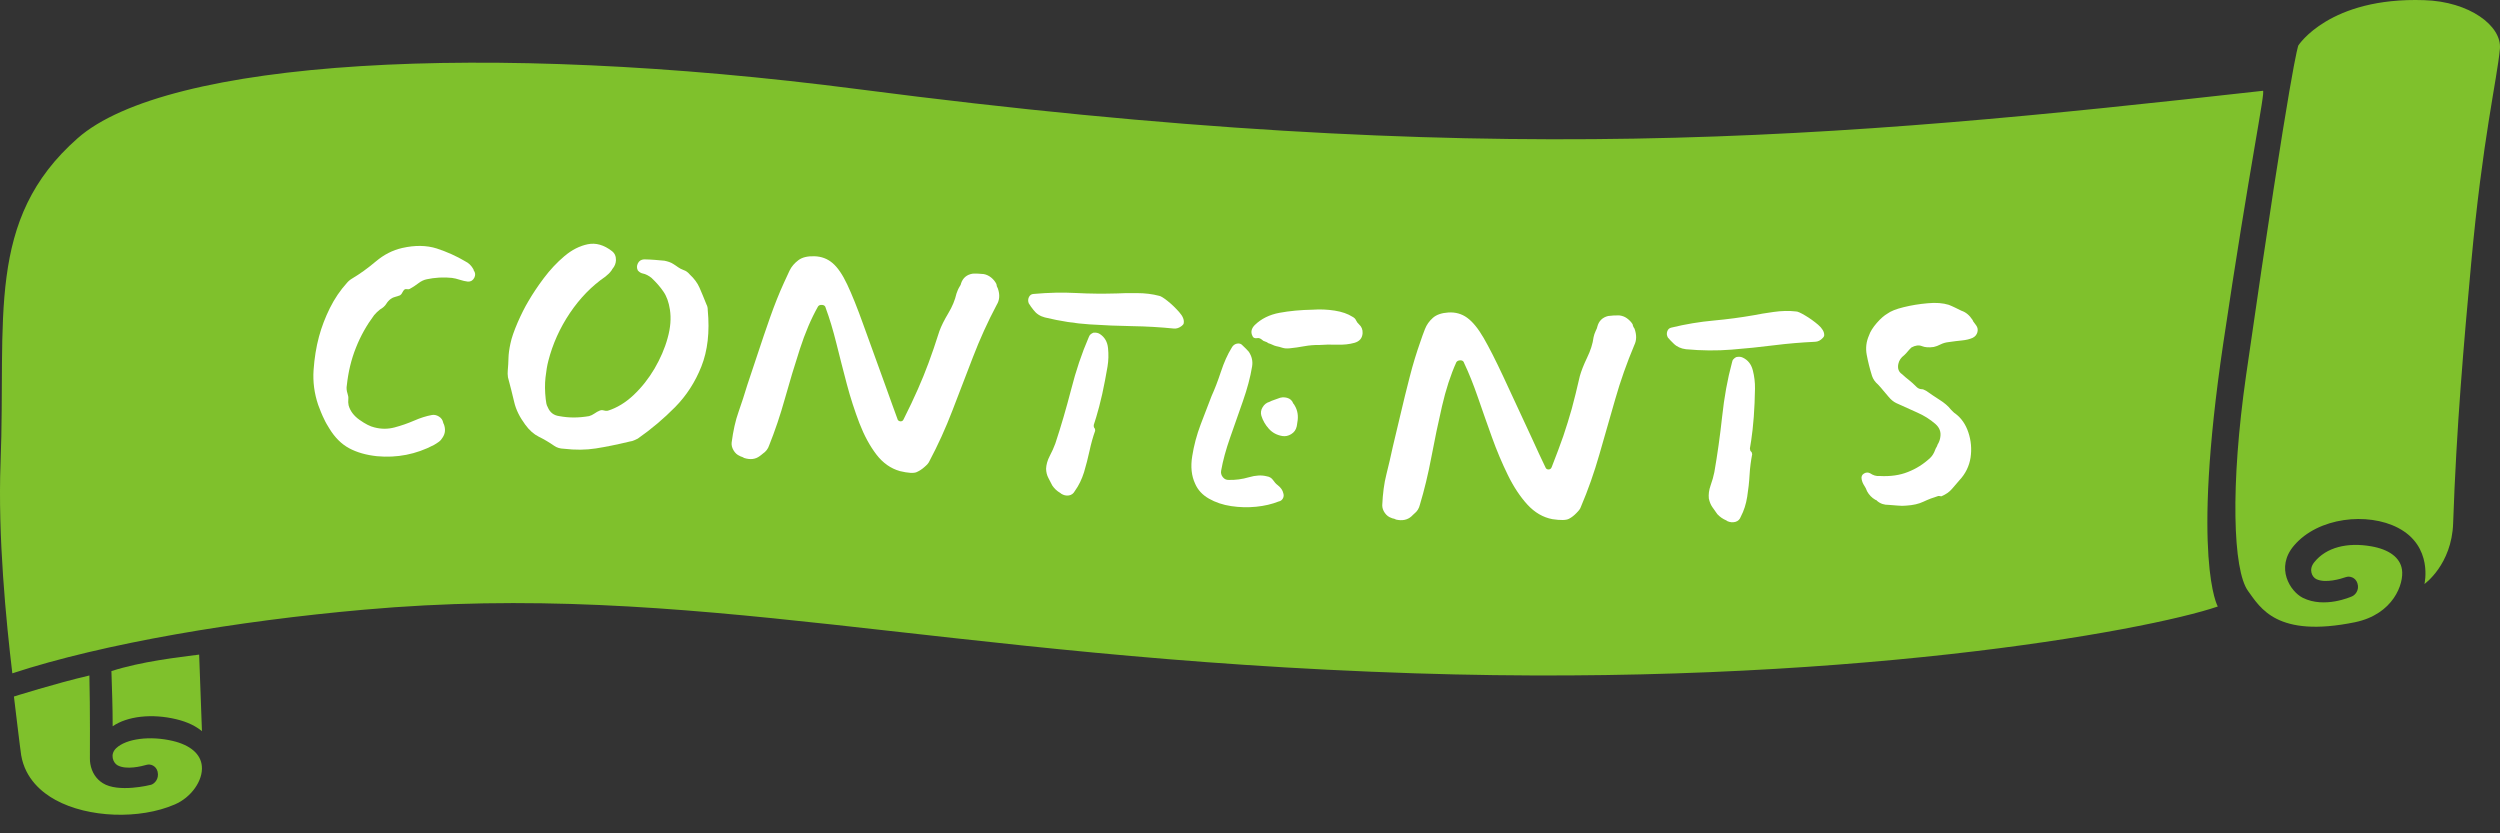
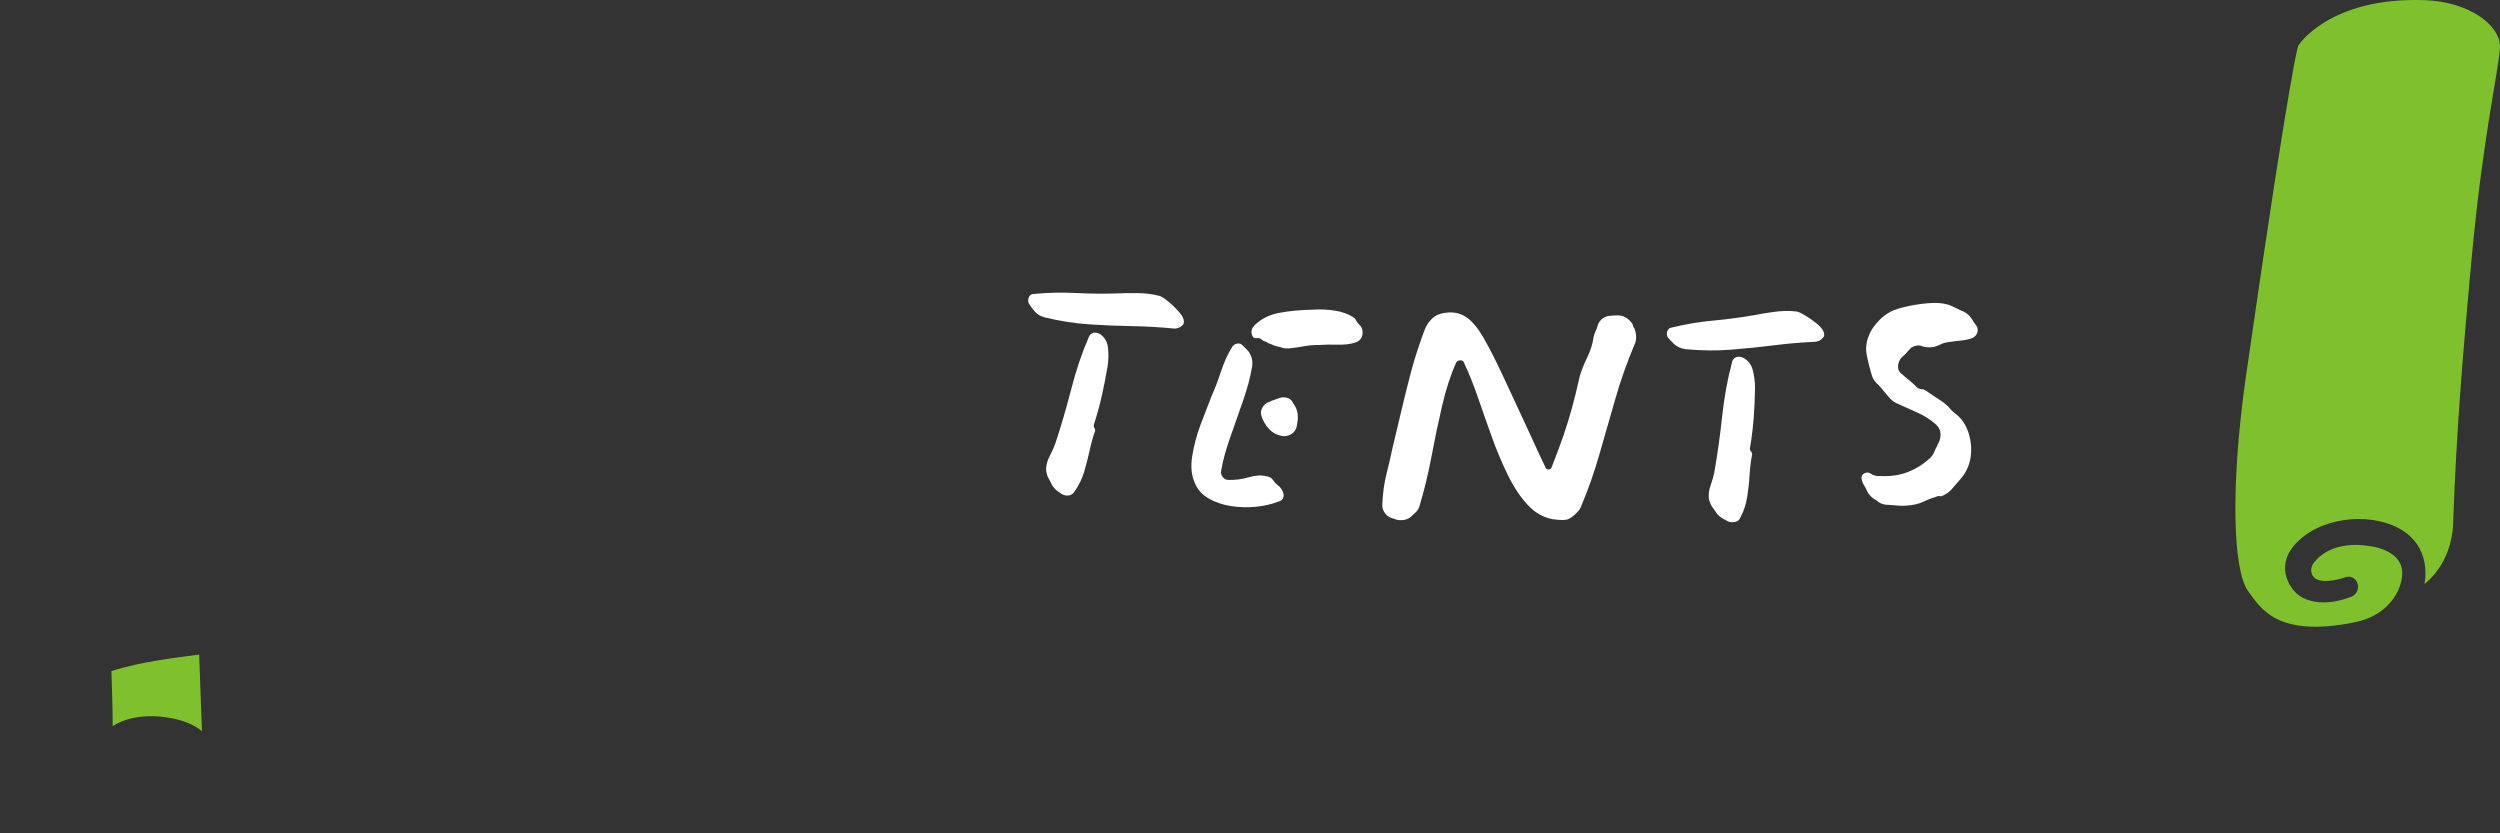
<svg xmlns="http://www.w3.org/2000/svg" width="360px" height="120px" viewBox="0 0 360 120" version="1.1">
  <rect x="0" y="0" width="360" height="120" fill="#333333" stroke="none" />
  <title>h_content</title>
  <g id="Page-1" stroke="none" stroke-width="1" fill="none" fill-rule="evenodd">
    <g id="Group" fill-rule="nonzero">
-       <path d="M25.17,115.841 C20.081,118.042 12.692,117.771 7.991,115.193 C6.05,114.138 3.632,112.148 3.05,108.757 C2.946,108.169 2.006,100.3 2.006,100.3 C2.006,100.3 7.961,98.416 12.872,97.27 C12.991,102.169 12.946,109.118 12.946,109.194 C12.946,109.209 12.946,109.209 12.946,109.224 C12.946,109.48 12.961,109.736 13.006,109.993 C13.215,111.214 13.842,112.178 14.812,112.781 C17.036,114.183 21.603,113.053 21.752,113.008 C22.26,112.857 22.946,112.148 22.693,111.108 C22.469,110.249 21.648,109.978 21.14,110.128 C20.394,110.339 18.17,110.912 16.901,110.189 C16.304,109.842 15.782,108.651 16.722,107.747 C18.17,106.36 21.603,105.923 24.872,106.692 C27.424,107.294 28.917,108.591 29.066,110.324 C29.26,112.405 27.529,114.832 25.17,115.841 Z" id="Path" fill="#7FC12C" />
      <path d="M29.081,105.292 C28.246,104.598 27.082,103.981 25.426,103.58 C21.877,102.716 18.327,103.133 16.224,104.583 C16.224,101.76 16.134,99.631 16.045,96.638 C20.355,95.249 25.605,94.663 28.678,94.262 L29.081,105.292 Z" id="Path" fill="#7FC12C" />
-       <path d="M320.141,49.503 C323.953,23.836 326.265,13.03 325.859,13.075 C263.856,20.004 213.934,24.584 123.773,12.866 C69.484,5.802 23.945,8.675 11.187,19.9 C-2.141,31.633 0.891,45.806 0.08,66.669 C-0.325,77.175 0.891,89.582 1.776,96.96 C14.985,92.62 34.287,89.402 52.343,87.801 C99.953,83.551 134.625,94.715 203.743,96.96 C265.071,98.951 309.109,90.839 319.36,87.337 C319.36,87.337 315.518,80.692 320.141,49.503 Z" id="Path" fill="#7FC12C" />
      <g transform="translate(45.125, 35.097)" fill="#FFFFFF">
-         <path d="M23.082,3.816 C23.337,4.174 23.367,4.532 23.172,4.905 C22.977,5.278 22.678,5.472 22.259,5.457 C21.885,5.412 21.481,5.323 21.076,5.188 C20.672,5.054 20.298,4.965 19.954,4.92 C19.415,4.86 18.816,4.845 18.143,4.875 C17.469,4.92 16.87,4.994 16.347,5.114 C15.942,5.188 15.523,5.382 15.119,5.695 C14.715,6.008 14.296,6.277 13.862,6.515 C13.757,6.56 13.637,6.575 13.503,6.545 C13.368,6.515 13.248,6.53 13.143,6.575 C13.009,6.694 12.889,6.843 12.814,7.022 C12.739,7.201 12.619,7.336 12.485,7.425 C12.26,7.514 12.036,7.589 11.796,7.649 C11.557,7.708 11.347,7.798 11.168,7.932 C10.913,8.111 10.689,8.349 10.494,8.663 C10.299,8.976 10,9.244 9.596,9.468 C9.282,9.721 8.997,9.99 8.758,10.273 C7.68,11.719 6.797,13.285 6.138,14.955 C5.465,16.625 5.031,18.429 4.821,20.368 C4.746,20.756 4.776,21.158 4.926,21.605 C5.016,21.859 5.061,22.127 5.031,22.411 C5.001,22.694 5.016,22.992 5.076,23.276 C5.3,24.081 5.824,24.782 6.647,25.363 C7.47,25.945 8.189,26.317 8.803,26.452 C9.776,26.705 10.733,26.705 11.691,26.452 C12.649,26.198 13.592,25.87 14.49,25.482 C15.404,25.08 16.257,24.811 17.08,24.662 C17.409,24.603 17.754,24.677 18.083,24.886 C18.427,25.095 18.622,25.393 18.697,25.766 C18.697,25.84 18.726,25.9 18.771,25.93 C19.056,26.66 19.011,27.316 18.607,27.913 C18.472,28.151 18.292,28.36 18.068,28.524 C17.843,28.688 17.589,28.852 17.349,28.986 C14.79,30.328 12.051,30.865 9.162,30.597 C7.605,30.433 6.258,30.045 5.15,29.449 C4.043,28.852 3.085,27.898 2.306,26.616 C2.172,26.407 2.037,26.183 1.902,25.945 C1.768,25.706 1.648,25.482 1.558,25.274 C1.423,25.02 1.274,24.677 1.094,24.245 C0.929,23.812 0.795,23.469 0.69,23.201 C0.136,21.561 -0.088,19.876 0.031,18.176 C0.151,16.476 0.406,14.866 0.81,13.375 C1.184,11.988 1.708,10.616 2.381,9.259 C3.055,7.902 3.878,6.694 4.836,5.636 C4.941,5.516 5.046,5.397 5.18,5.293 C5.3,5.188 5.435,5.099 5.584,5.009 C6.692,4.353 7.83,3.533 8.997,2.549 C10.165,1.565 11.422,0.924 12.799,0.611 C14.655,0.193 16.302,0.223 17.768,0.685 C19.22,1.162 20.597,1.774 21.87,2.534 C22.349,2.758 22.738,3.131 23.052,3.682 C23.052,3.742 23.067,3.787 23.082,3.816 Z" id="Path" />
-         <path d="M56.79,9.542 C57.09,12.704 56.775,15.402 55.877,17.669 C54.979,19.935 53.707,21.889 52.09,23.529 C50.474,25.169 48.678,26.69 46.717,28.062 C46.567,28.137 46.387,28.211 46.208,28.301 C46.013,28.39 45.804,28.45 45.579,28.479 C43.723,28.927 42.092,29.255 40.67,29.479 C39.248,29.702 37.721,29.717 36.074,29.523 C35.506,29.508 35.042,29.359 34.667,29.091 C33.934,28.584 33.201,28.151 32.467,27.794 C31.749,27.436 31.09,26.854 30.506,26.049 C29.713,24.975 29.174,23.902 28.92,22.798 C28.665,21.71 28.366,20.517 28.022,19.235 C27.992,19.041 27.977,18.877 27.977,18.728 C27.977,18.579 27.992,18.429 27.992,18.28 C28.052,17.639 28.081,17.043 28.096,16.461 C28.111,15.88 28.201,15.179 28.381,14.359 C28.546,13.539 28.905,12.54 29.414,11.347 C29.938,10.154 30.446,9.14 30.955,8.29 C31.554,7.261 32.288,6.143 33.186,4.95 C34.084,3.757 35.072,2.698 36.149,1.789 C37.227,0.879 38.35,0.312 39.517,0.074 C40.685,-0.165 41.852,0.178 42.99,1.058 C43.394,1.371 43.588,1.803 43.573,2.37 C43.558,2.817 43.394,3.235 43.094,3.593 C43.05,3.623 43.02,3.682 43.005,3.727 C42.99,3.787 42.96,3.831 42.915,3.861 C42.72,4.159 42.421,4.443 42.047,4.741 C40.086,6.083 38.394,7.828 36.943,9.975 C35.491,12.137 34.458,14.433 33.829,16.894 C33.665,17.52 33.53,18.325 33.425,19.279 C33.32,20.234 33.335,21.263 33.455,22.351 C33.485,22.575 33.515,22.783 33.545,22.977 C33.575,23.171 33.65,23.35 33.754,23.544 C34.069,24.304 34.623,24.722 35.416,24.826 C36.134,24.96 36.823,25.02 37.496,25.02 C38.17,25.02 38.903,24.96 39.697,24.826 C39.966,24.752 40.221,24.632 40.475,24.453 C40.73,24.275 40.984,24.125 41.253,24.021 C41.448,23.947 41.628,23.947 41.822,24.006 C42.002,24.066 42.196,24.081 42.391,24.051 C43.723,23.633 44.965,22.873 46.118,21.784 C47.271,20.696 48.273,19.428 49.127,17.982 C49.965,16.536 50.608,15.074 51.013,13.583 C51.432,12.092 51.536,10.735 51.342,9.483 C51.177,8.424 50.878,7.574 50.414,6.903 C49.965,6.232 49.381,5.576 48.693,4.92 C48.513,4.771 48.303,4.637 48.079,4.517 C47.854,4.398 47.63,4.323 47.405,4.279 C47.181,4.234 46.956,4.1 46.732,3.861 C46.552,3.518 46.552,3.175 46.732,2.817 C46.911,2.46 47.211,2.281 47.615,2.251 C48.139,2.266 48.663,2.281 49.172,2.325 C49.68,2.355 50.144,2.4 50.549,2.445 C50.773,2.489 50.998,2.549 51.222,2.624 C51.447,2.698 51.656,2.803 51.836,2.922 C52.09,3.086 52.33,3.235 52.524,3.384 C52.734,3.533 53.003,3.682 53.333,3.802 C53.632,3.891 53.931,4.1 54.216,4.443 C54.844,5.024 55.308,5.651 55.608,6.336 C55.907,7.022 56.236,7.813 56.596,8.722 C56.745,8.991 56.79,9.244 56.79,9.542 Z" id="Path" />
-         <path d="M98.402,8.797 C97.114,11.227 95.977,13.732 94.974,16.342 C93.971,18.951 92.983,21.516 92.01,24.051 C91.037,26.586 89.93,29.016 88.702,31.328 C88.597,31.581 88.358,31.849 87.984,32.163 C87.654,32.461 87.265,32.714 86.861,32.893 C86.457,33.072 85.649,33.027 84.466,32.744 C83.149,32.371 82.011,31.581 81.068,30.343 C80.125,29.106 79.317,27.615 78.629,25.84 C77.955,24.066 77.341,22.202 76.818,20.219 C76.294,18.236 75.8,16.297 75.321,14.374 C74.842,12.45 74.333,10.75 73.779,9.259 C73.734,8.991 73.569,8.842 73.285,8.812 C73.001,8.782 72.791,8.856 72.671,9.035 C71.684,10.78 70.815,12.823 70.052,15.179 C69.289,17.535 68.57,19.906 67.897,22.321 C67.223,24.737 66.46,26.973 65.636,29.031 C65.472,29.538 65.157,29.941 64.708,30.239 C64.663,30.269 64.604,30.328 64.529,30.388 C64.439,30.448 64.364,30.522 64.274,30.582 C63.661,31.044 62.912,31.134 62.029,30.85 C61.894,30.761 61.76,30.701 61.655,30.671 C61.55,30.642 61.46,30.597 61.385,30.552 C61.026,30.403 60.727,30.135 60.502,29.747 C60.278,29.359 60.188,28.986 60.233,28.614 C60.457,26.944 60.772,25.482 61.221,24.23 C61.655,22.977 62.089,21.68 62.493,20.323 C62.942,19.011 63.436,17.505 64.005,15.79 C64.574,14.075 65.157,12.331 65.786,10.556 C66.415,8.782 67.073,7.127 67.762,5.621 C68.016,5.039 68.286,4.458 68.57,3.876 C68.855,3.28 69.289,2.788 69.842,2.37 C70.396,1.953 71.16,1.774 72.148,1.803 C73.165,1.833 74.033,2.161 74.767,2.788 C75.5,3.414 76.204,4.443 76.877,5.874 C77.551,7.306 78.329,9.229 79.197,11.66 C80.066,14.09 81.158,17.102 82.475,20.711 C82.79,21.605 83.089,22.44 83.374,23.216 C83.643,23.976 83.897,24.632 84.092,25.184 C84.137,25.423 84.287,25.542 84.511,25.572 C84.736,25.602 84.9,25.497 84.99,25.289 C85.813,23.648 86.502,22.202 87.041,20.964 C87.595,19.727 88.103,18.459 88.582,17.177 C89.061,15.895 89.585,14.359 90.154,12.569 C90.424,11.839 90.843,10.989 91.426,10.02 C92.01,9.05 92.399,8.096 92.609,7.171 C92.669,7.022 92.714,6.888 92.774,6.739 C92.833,6.59 92.893,6.456 92.983,6.307 C93.163,6.023 93.267,5.829 93.267,5.71 C93.537,4.905 94.106,4.443 94.944,4.309 C95.213,4.294 95.468,4.294 95.737,4.309 C96.007,4.323 96.261,4.338 96.531,4.368 C96.935,4.443 97.294,4.622 97.608,4.875 C97.923,5.129 98.177,5.442 98.357,5.8 C98.372,6.023 98.446,6.247 98.566,6.441 C98.88,7.336 98.821,8.126 98.402,8.797 Z" id="Path" />
        <path d="M125.329,11.451 C125.314,11.57 125.224,11.69 125.06,11.824 C124.685,12.122 124.296,12.256 123.892,12.211 C121.946,12.018 119.956,11.898 117.95,11.869 C115.929,11.839 113.879,11.749 111.798,11.615 C109.717,11.481 107.562,11.153 105.347,10.616 C104.643,10.437 104.104,10.079 103.7,9.542 C103.566,9.378 103.446,9.214 103.326,9.05 C103.206,8.886 103.101,8.722 103.012,8.573 C102.892,8.26 102.907,7.962 103.042,7.678 C103.191,7.395 103.401,7.246 103.715,7.231 C105.856,7.037 107.891,6.993 109.852,7.097 C111.813,7.201 113.774,7.216 115.75,7.157 C116.468,7.112 117.426,7.097 118.593,7.112 C119.761,7.112 120.824,7.246 121.782,7.5 C122.006,7.529 122.41,7.768 123.009,8.245 C123.608,8.722 124.162,9.259 124.685,9.855 C125.209,10.437 125.419,10.974 125.329,11.451 Z M113.998,19.682 C113.744,21.054 113.459,22.306 113.16,23.44 C112.861,24.573 112.591,25.453 112.382,26.079 C112.352,26.302 112.397,26.452 112.472,26.541 C112.561,26.631 112.591,26.765 112.576,26.944 C112.262,27.808 111.993,28.778 111.768,29.821 C111.543,30.865 111.274,31.894 110.975,32.908 C110.66,33.907 110.226,34.817 109.643,35.622 C109.448,35.98 109.164,36.189 108.789,36.248 C108.4,36.308 108.041,36.218 107.682,35.995 C107.652,35.95 107.622,35.935 107.607,35.935 C107.592,35.935 107.562,35.905 107.532,35.875 C107.068,35.607 106.694,35.249 106.394,34.802 C106.2,34.444 106.02,34.071 105.826,33.698 C105.631,33.326 105.526,32.893 105.511,32.401 C105.541,31.805 105.706,31.193 106.035,30.567 C106.365,29.941 106.634,29.344 106.844,28.763 C107.667,26.288 108.415,23.693 109.119,20.994 C109.807,18.295 110.645,15.79 111.648,13.479 C111.708,13.3 111.798,13.151 111.918,13.046 C112.037,12.942 112.187,12.868 112.337,12.808 C112.711,12.778 113.025,12.838 113.28,13.017 C113.953,13.464 114.343,14.135 114.432,15.03 C114.522,15.924 114.507,16.819 114.357,17.699 C114.193,18.579 114.088,19.25 113.998,19.682 Z" id="Shape" />
        <path d="M139.669,35.92 C139.758,36.189 139.743,36.442 139.609,36.681 C139.474,36.919 139.279,37.068 139.01,37.113 C138.037,37.501 136.959,37.754 135.762,37.874 C134.564,37.993 133.367,37.963 132.169,37.784 C130.972,37.605 129.909,37.247 128.966,36.71 C128.023,36.174 127.365,35.458 126.976,34.563 C126.452,33.445 126.302,32.118 126.556,30.582 C126.796,29.061 127.2,27.525 127.784,25.989 C128.368,24.453 128.891,23.097 129.341,21.934 C129.79,20.949 130.239,19.786 130.688,18.429 C131.137,17.072 131.646,15.939 132.199,15.045 C132.379,14.687 132.634,14.463 132.978,14.388 C133.322,14.314 133.606,14.403 133.801,14.642 C133.981,14.806 134.13,14.955 134.28,15.104 C134.415,15.253 134.564,15.402 134.699,15.552 C135.148,16.223 135.298,16.923 135.178,17.669 C134.924,19.235 134.475,20.89 133.861,22.649 C133.247,24.409 132.634,26.153 132.02,27.898 C131.406,29.643 130.972,31.238 130.718,32.684 C130.658,33.012 130.733,33.326 130.957,33.609 C131.182,33.892 131.466,34.026 131.81,34.012 C132.783,34.041 133.756,33.907 134.729,33.624 C135.687,33.341 136.54,33.296 137.289,33.49 C137.693,33.549 137.992,33.743 138.187,34.026 C138.381,34.31 138.606,34.578 138.89,34.787 C139.324,35.13 139.579,35.503 139.669,35.92 Z M151.089,12.882 C151.044,13.598 150.655,14.06 149.922,14.269 C149.188,14.478 148.35,14.567 147.407,14.538 C146.464,14.508 145.611,14.523 144.862,14.582 C144.144,14.567 143.411,14.627 142.677,14.761 C141.929,14.895 141.24,15 140.597,15.059 C140.177,15.104 139.833,15.074 139.549,14.985 C139.279,14.895 138.965,14.806 138.636,14.746 C138.456,14.702 138.262,14.627 138.082,14.538 C137.902,14.448 137.723,14.388 137.528,14.329 C137.378,14.21 137.214,14.12 137.034,14.075 C136.855,14.031 136.705,13.941 136.6,13.822 C136.346,13.613 136.106,13.539 135.882,13.598 C135.537,13.643 135.313,13.539 135.223,13.27 C134.954,12.733 135.073,12.211 135.552,11.719 C136.48,10.81 137.678,10.213 139.13,9.945 C140.582,9.677 142.183,9.527 143.919,9.498 C144.982,9.423 146.03,9.468 147.078,9.632 C148.125,9.796 148.964,10.094 149.622,10.512 C149.877,10.646 150.056,10.81 150.146,11.033 C150.236,11.242 150.386,11.436 150.565,11.6 C150.939,11.928 151.119,12.361 151.089,12.882 Z M141.689,25.751 C141.674,25.87 141.659,25.96 141.644,26.064 C141.614,26.153 141.599,26.243 141.599,26.317 C141.495,26.795 141.225,27.167 140.806,27.421 C140.387,27.674 139.968,27.764 139.519,27.689 C138.74,27.555 138.097,27.212 137.588,26.645 C137.079,26.079 136.72,25.453 136.51,24.767 C136.39,24.349 136.45,23.932 136.69,23.544 C136.929,23.141 137.259,22.888 137.678,22.769 C137.872,22.664 138.082,22.575 138.321,22.5 C138.546,22.426 138.74,22.351 138.905,22.291 C139.339,22.098 139.773,22.068 140.207,22.187 C140.656,22.306 140.956,22.59 141.105,23.007 C141.135,23.052 141.18,23.082 141.21,23.126 C141.24,23.171 141.285,23.231 141.315,23.305 C141.734,24.006 141.869,24.826 141.689,25.751 Z" id="Shape" />
        <path d="M190.216,14.597 C189.153,17.132 188.225,19.727 187.462,22.411 C186.698,25.095 185.935,27.749 185.186,30.343 C184.438,32.953 183.555,35.473 182.522,37.888 C182.447,38.157 182.223,38.44 181.878,38.783 C181.564,39.111 181.22,39.394 180.816,39.603 C180.412,39.827 179.618,39.842 178.421,39.663 C177.074,39.409 175.876,38.709 174.829,37.575 C173.781,36.427 172.838,35.011 172,33.296 C171.161,31.581 170.398,29.777 169.709,27.853 C169.021,25.93 168.347,24.036 167.704,22.157 C167.06,20.293 166.401,18.638 165.713,17.192 C165.638,16.923 165.473,16.789 165.189,16.789 C164.905,16.789 164.71,16.879 164.59,17.058 C163.767,18.877 163.079,20.994 162.525,23.395 C161.971,25.795 161.462,28.241 160.998,30.701 C160.534,33.162 159.98,35.458 159.337,37.59 C159.217,38.112 158.947,38.545 158.528,38.873 C158.483,38.902 158.438,38.962 158.349,39.037 C158.274,39.111 158.199,39.186 158.124,39.26 C157.555,39.767 156.807,39.931 155.909,39.722 C155.759,39.648 155.624,39.588 155.52,39.573 C155.415,39.558 155.31,39.529 155.235,39.484 C154.861,39.365 154.547,39.126 154.292,38.768 C154.038,38.41 153.918,38.038 153.918,37.665 C153.993,35.98 154.188,34.489 154.517,33.206 C154.846,31.924 155.145,30.582 155.445,29.21 C155.774,27.868 156.133,26.317 156.552,24.558 C156.957,22.798 157.406,21.009 157.87,19.19 C158.334,17.356 158.858,15.671 159.411,14.105 C159.606,13.509 159.831,12.897 160.07,12.286 C160.309,11.675 160.684,11.138 161.208,10.676 C161.731,10.213 162.48,9.96 163.453,9.9 C164.471,9.841 165.369,10.094 166.147,10.661 C166.925,11.227 167.719,12.182 168.512,13.553 C169.305,14.925 170.248,16.774 171.341,19.115 C172.419,21.456 173.781,24.379 175.397,27.853 C175.801,28.718 176.161,29.523 176.505,30.269 C176.849,31.014 177.149,31.641 177.403,32.163 C177.478,32.386 177.628,32.506 177.852,32.506 C178.077,32.506 178.226,32.401 178.316,32.177 C178.99,30.463 179.543,28.972 179.993,27.689 C180.427,26.407 180.831,25.095 181.205,23.782 C181.564,22.455 181.953,20.89 182.372,19.056 C182.582,18.31 182.926,17.43 183.42,16.401 C183.914,15.388 184.228,14.403 184.348,13.464 C184.393,13.315 184.423,13.166 184.468,13.017 C184.513,12.868 184.573,12.718 184.648,12.569 C184.797,12.271 184.887,12.062 184.887,11.958 C185.097,11.138 185.606,10.616 186.444,10.407 C186.713,10.377 186.968,10.348 187.237,10.333 C187.506,10.318 187.761,10.318 188.03,10.318 C188.449,10.362 188.824,10.497 189.153,10.735 C189.482,10.974 189.767,11.257 189.976,11.6 C190.006,11.824 190.096,12.033 190.246,12.226 C190.56,13.106 190.56,13.896 190.216,14.597 Z" id="Path" />
        <path d="M217.562,13.166 C217.562,13.285 217.503,13.419 217.353,13.568 C217.024,13.926 216.664,14.105 216.245,14.12 C214.299,14.21 212.309,14.374 210.303,14.627 C208.297,14.881 206.261,15.089 204.181,15.253 C202.1,15.417 199.915,15.402 197.655,15.194 C196.936,15.104 196.338,14.836 195.874,14.374 C195.724,14.224 195.574,14.09 195.44,13.941 C195.305,13.792 195.17,13.658 195.05,13.509 C194.886,13.211 194.856,12.912 194.961,12.614 C195.065,12.316 195.26,12.137 195.559,12.077 C197.64,11.57 199.661,11.242 201.621,11.063 C203.567,10.884 205.513,10.631 207.459,10.288 C208.162,10.139 209.105,9.99 210.258,9.826 C211.41,9.662 212.488,9.632 213.476,9.751 C213.701,9.736 214.135,9.93 214.793,10.318 C215.452,10.705 216.081,11.153 216.694,11.675 C217.278,12.182 217.577,12.689 217.562,13.166 Z M207.534,22.933 C207.474,24.319 207.384,25.602 207.249,26.765 C207.115,27.928 206.98,28.837 206.86,29.479 C206.875,29.702 206.92,29.851 207.025,29.926 C207.115,30 207.175,30.12 207.19,30.314 C207.01,31.223 206.875,32.207 206.815,33.281 C206.755,34.354 206.636,35.413 206.471,36.442 C206.306,37.486 206.007,38.44 205.543,39.32 C205.408,39.693 205.154,39.946 204.78,40.051 C204.405,40.155 204.031,40.125 203.642,39.961 C203.597,39.931 203.567,39.901 203.552,39.901 C203.537,39.901 203.507,39.887 203.462,39.842 C202.969,39.633 202.534,39.335 202.175,38.947 C201.936,38.619 201.696,38.276 201.457,37.933 C201.217,37.59 201.053,37.173 200.948,36.696 C200.888,36.099 200.963,35.473 201.202,34.802 C201.442,34.131 201.621,33.505 201.741,32.893 C202.19,30.328 202.564,27.659 202.864,24.886 C203.163,22.112 203.627,19.518 204.286,17.087 C204.316,16.894 204.376,16.744 204.495,16.625 C204.6,16.506 204.735,16.401 204.884,16.327 C205.259,16.237 205.573,16.267 205.842,16.401 C206.576,16.744 207.055,17.356 207.279,18.221 C207.504,19.085 207.609,19.98 207.594,20.875 C207.564,21.814 207.549,22.485 207.534,22.933 Z" id="Shape" />
        <path d="M239.446,11.764 C239.655,12.047 239.715,12.375 239.625,12.733 C239.521,13.106 239.296,13.375 238.937,13.553 C238.503,13.747 237.994,13.867 237.41,13.926 C236.826,13.986 236.183,14.06 235.479,14.165 C235.06,14.21 234.686,14.314 234.327,14.493 C233.967,14.672 233.638,14.806 233.339,14.866 C232.635,14.97 232.066,14.925 231.632,14.746 C231.198,14.567 230.689,14.627 230.121,14.94 C229.986,15.059 229.821,15.238 229.627,15.462 C229.447,15.686 229.267,15.88 229.088,16.044 C228.624,16.387 228.339,16.804 228.235,17.311 C228.1,17.967 228.28,18.459 228.773,18.787 C229.103,19.1 229.447,19.384 229.791,19.652 C230.136,19.921 230.45,20.219 230.749,20.517 C231.004,20.8 231.273,20.934 231.587,20.949 C231.737,20.934 231.947,21.009 232.231,21.173 C232.845,21.605 233.488,22.038 234.162,22.47 C234.851,22.903 235.404,23.365 235.823,23.902 C235.898,23.976 236.003,24.066 236.108,24.185 C236.213,24.304 236.332,24.394 236.452,24.468 C237.305,25.11 237.934,26.004 238.323,27.182 C238.712,28.345 238.817,29.553 238.637,30.791 C238.443,32.028 237.904,33.132 237.021,34.071 C236.677,34.474 236.317,34.891 235.943,35.324 C235.569,35.756 235.09,36.084 234.506,36.338 C234.476,36.382 234.401,36.382 234.282,36.353 C234.162,36.323 234.072,36.323 233.997,36.323 C233.264,36.546 232.545,36.815 231.857,37.143 C231.168,37.471 230.36,37.65 229.417,37.709 C228.998,37.754 228.594,37.754 228.175,37.709 C227.756,37.68 227.322,37.635 226.858,37.605 C226.214,37.62 225.645,37.441 225.166,37.024 C225.121,36.949 225.076,36.919 225.046,36.919 C225.016,36.919 224.972,36.904 224.927,36.874 C224.642,36.71 224.418,36.532 224.223,36.323 C224.029,36.114 223.864,35.89 223.729,35.637 C223.624,35.339 223.49,35.07 223.31,34.802 C223.131,34.533 223.011,34.235 222.951,33.907 C222.876,33.534 222.996,33.266 223.295,33.087 C223.595,32.908 223.894,32.908 224.178,33.057 C224.612,33.355 225.061,33.49 225.51,33.445 C227.067,33.534 228.444,33.341 229.627,32.863 C230.809,32.401 231.872,31.73 232.815,30.85 C233.129,30.552 233.369,30.164 233.548,29.657 C233.608,29.508 233.668,29.374 233.743,29.27 C233.803,29.165 233.848,29.061 233.878,28.942 C234.102,28.584 234.237,28.211 234.282,27.838 C234.401,27.108 234.177,26.496 233.593,25.974 C232.815,25.289 231.932,24.737 230.944,24.304 C229.956,23.872 228.953,23.41 227.935,22.947 C227.531,22.754 227.172,22.455 226.828,22.038 C226.573,21.755 226.334,21.471 226.094,21.173 C225.855,20.875 225.6,20.577 225.301,20.263 C224.897,19.921 224.612,19.518 224.448,19.041 C224.118,17.982 223.864,16.968 223.684,15.999 C223.505,15.045 223.609,14.105 224.014,13.196 C224.193,12.659 224.567,12.062 225.121,11.421 C225.675,10.78 226.199,10.333 226.663,10.064 C227.127,9.721 227.89,9.408 228.983,9.14 C230.076,8.871 231.228,8.678 232.441,8.573 C233.653,8.454 234.671,8.543 235.494,8.797 C235.808,8.916 236.123,9.065 236.437,9.214 C236.751,9.378 237.051,9.513 237.32,9.647 C237.949,9.855 238.473,10.288 238.922,10.974 C238.967,11.123 239.057,11.257 239.161,11.376 C239.251,11.496 239.356,11.63 239.446,11.764 Z" id="Path" />
      </g>
      <path d="M330.961,6.546 C330.961,6.546 330.022,8.262 323.439,54.031 C321.154,69.944 321.533,82.111 323.727,85.111 C325.482,87.514 327.843,91.903 339.102,89.604 C344.671,88.455 346.2,84.021 345.882,82.006 C345.625,80.304 344.051,79.11 341.418,78.662 C338.058,78.08 334.971,78.782 333.231,80.991 C332.413,82.021 332.928,83.096 333.548,83.394 C334.88,84.036 337.09,83.35 337.831,83.096 C338.346,82.917 339.193,83.141 339.465,83.977 C339.798,84.977 339.133,85.723 338.633,85.902 C338.497,85.947 334.729,87.649 331.596,86.081 C329.81,85.186 327.601,81.767 330.34,78.558 C333.821,74.467 340.949,73.736 345.307,76.005 C350.422,78.662 349.12,84.096 349.12,84.096 C349.12,84.096 353.055,81.319 353.252,75.348 C353.721,61.555 354.811,49.209 355.84,38.014 C357.489,19.951 359.578,11.457 359.986,7.038 C360.289,3.739 355.613,0.216 349.075,0.022 C335.41,-0.441 330.961,6.546 330.961,6.546 Z" id="Path" fill="#7FC12C" />
    </g>
  </g>
</svg>